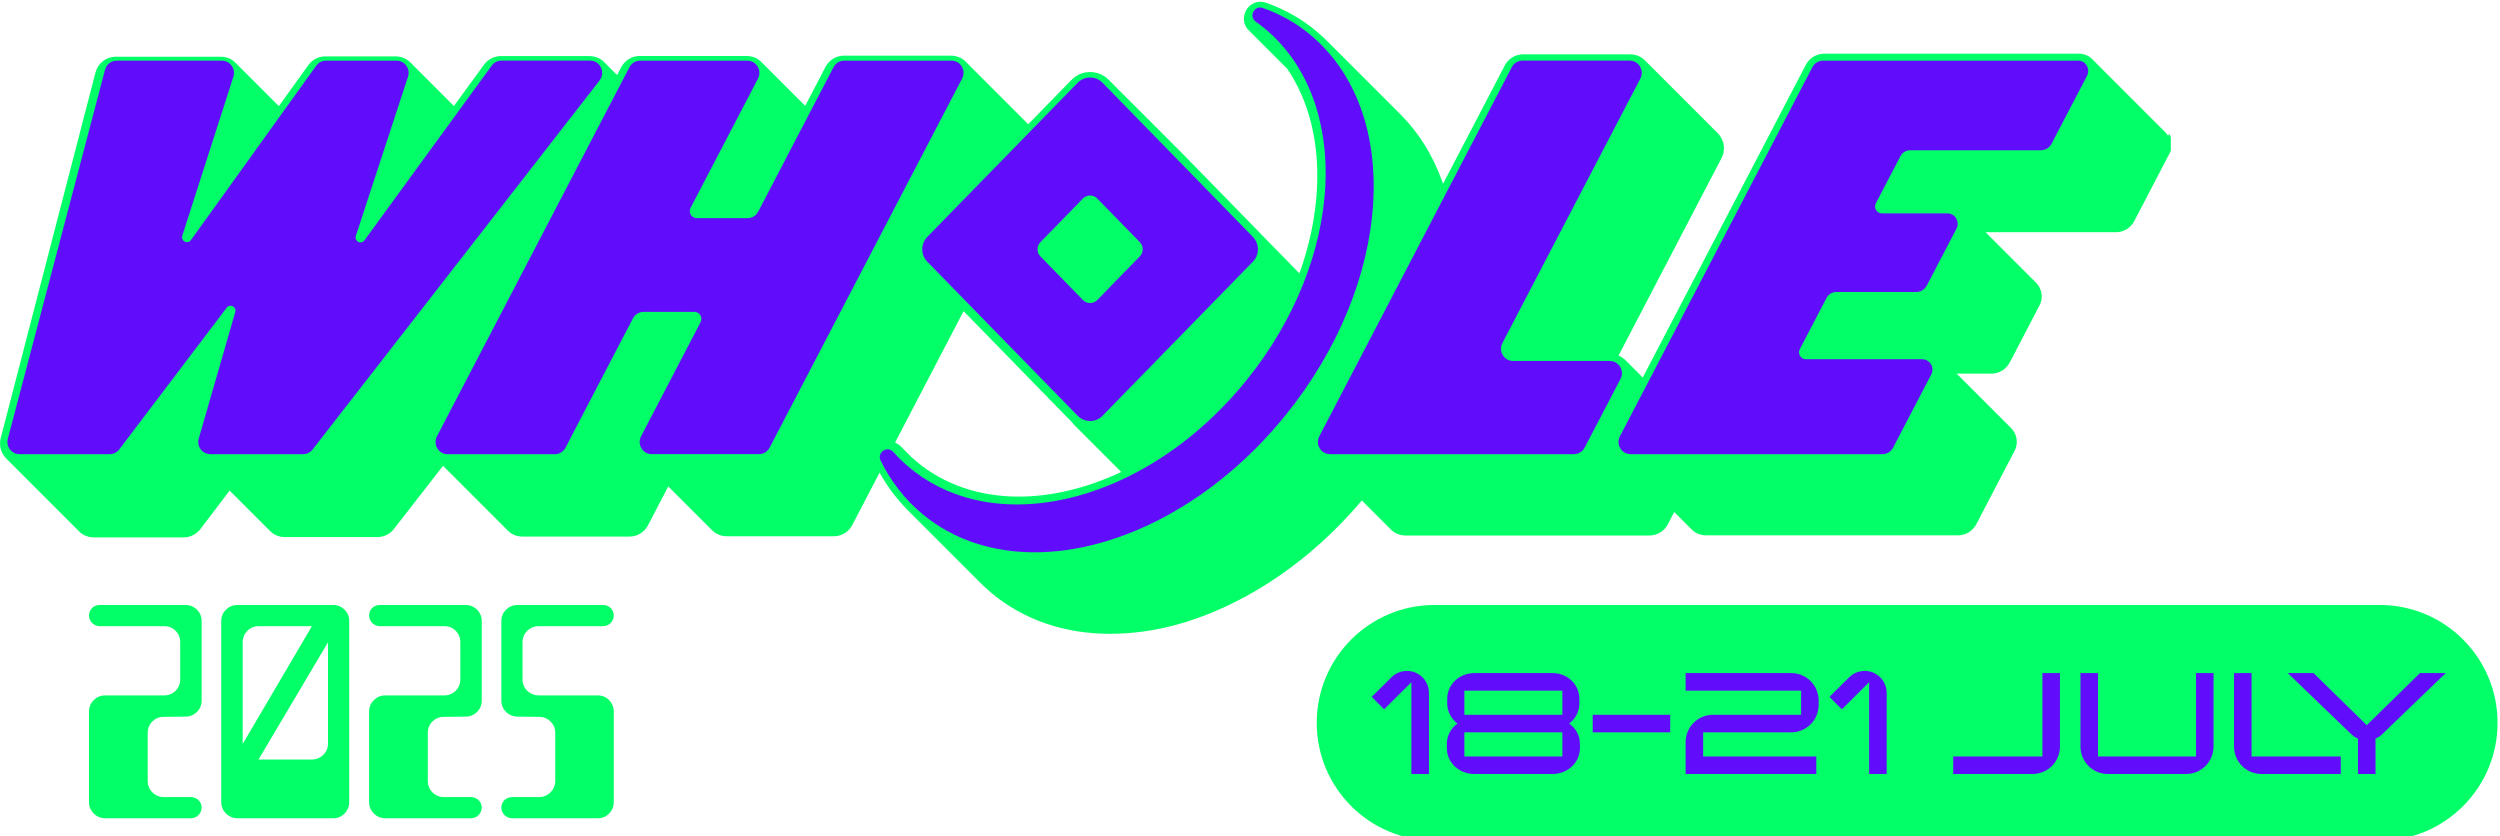
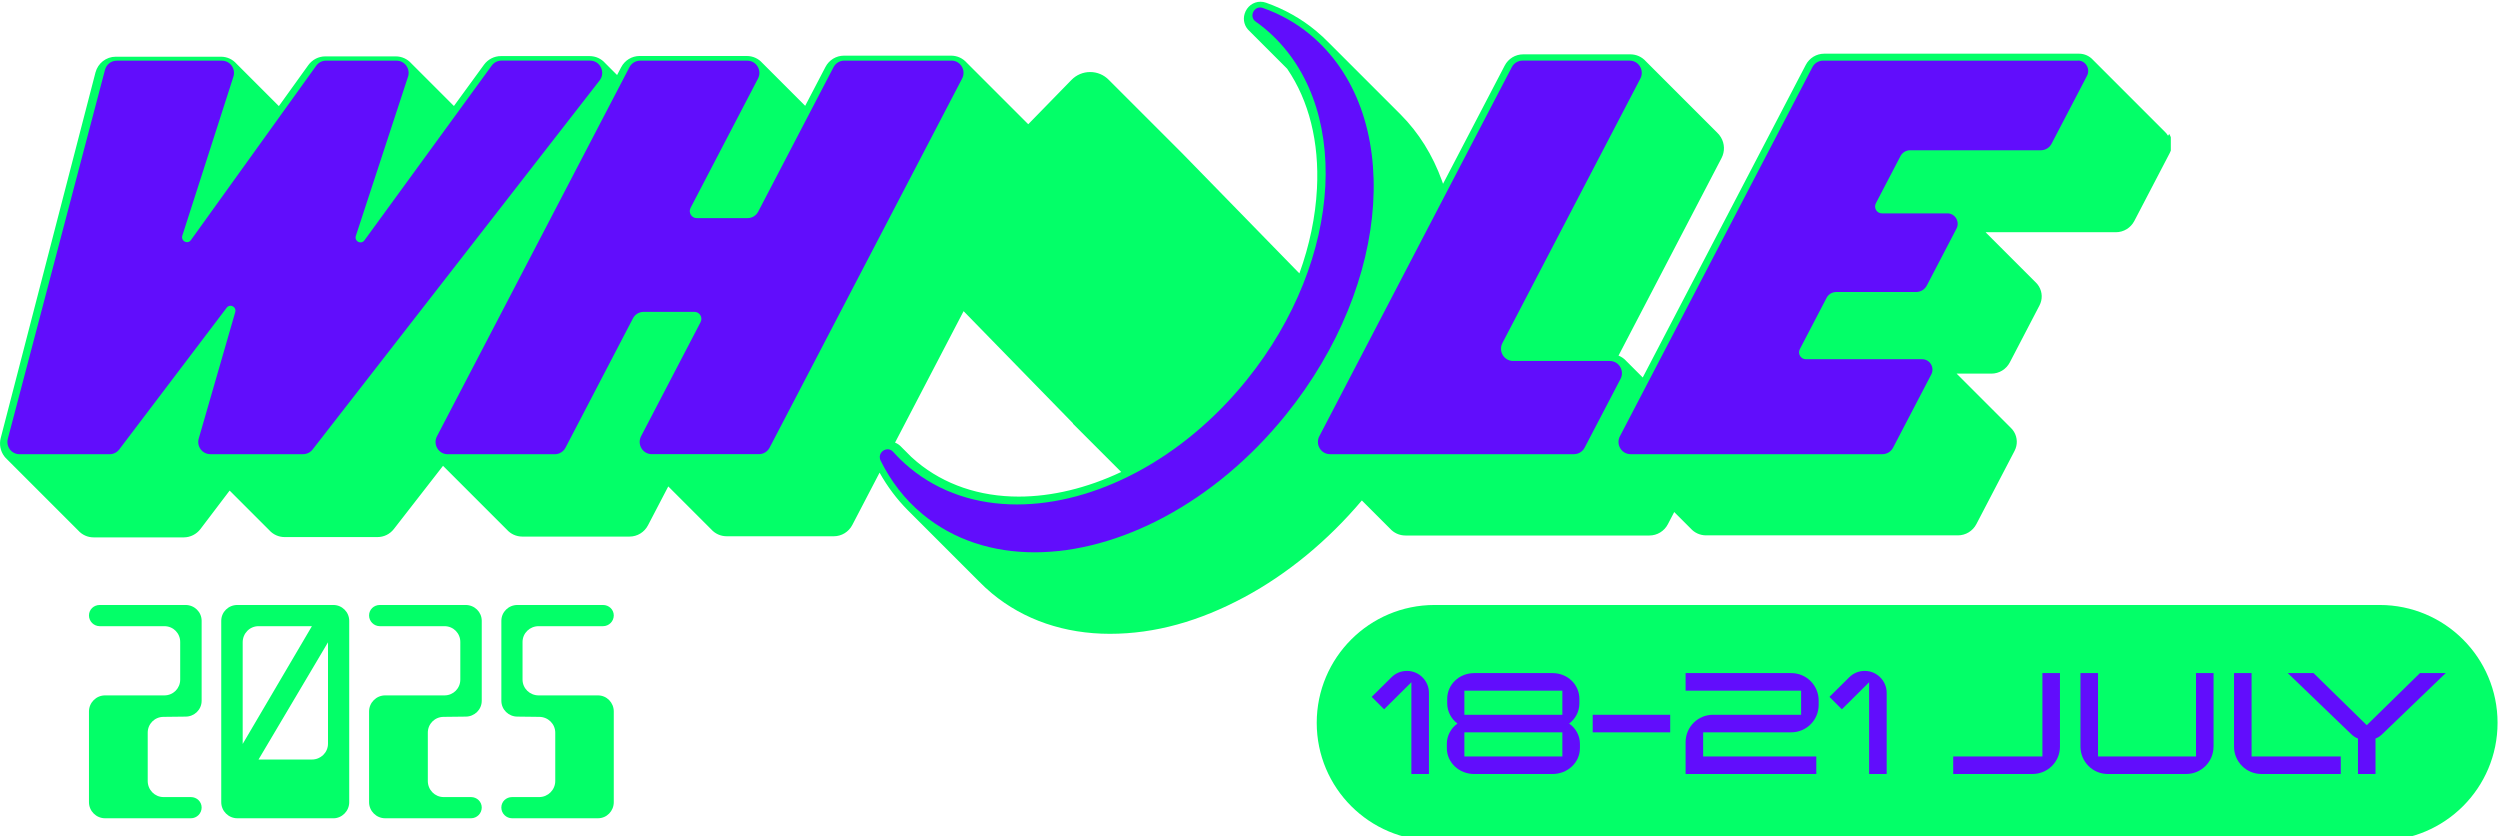
<svg xmlns="http://www.w3.org/2000/svg" width="281" height="94" viewBox="0 0 281 94" fill="none">
  <g clip-path="url(#clip0_365_13574)">
    <path d="M280.725 81.247V81.244C280.725 73.929 274.795 68 267.481 68L161.243 68C153.929 68 148 73.929 148 81.244V81.247C148 88.561 153.929 94.49 161.243 94.49H267.481C274.795 94.49 280.725 88.561 280.725 81.247Z" fill="#03FF68" />
    <path d="M160.612 86.998H158.639V76.683L155.576 79.723L154.18 78.327L156.4 76.129C156.852 75.676 157.467 75.41 158.145 75.41C159.5 75.41 160.612 76.519 160.612 77.877V87.001V86.998Z" fill="#610DFC" />
    <path d="M177.582 84.102C177.582 85.705 176.204 87 174.501 87H165.706C164.003 87 162.625 85.705 162.625 84.102V83.608C162.625 82.683 163.097 81.841 163.816 81.328C163.116 80.793 162.666 79.973 162.666 79.048V78.554C162.666 76.951 164.003 75.656 165.706 75.656H174.501C176.204 75.656 177.522 76.951 177.522 78.554V79.048C177.522 79.973 177.091 80.793 176.372 81.328C177.113 81.841 177.585 82.683 177.585 83.608V84.102H177.582ZM175.609 80.34V77.629H164.595V80.34H175.609ZM175.609 85.027V82.316H164.595V85.027H175.609Z" fill="#610DFC" />
    <path d="M187.731 82.315H179.02V80.342H187.731V82.315Z" fill="#610DFC" />
    <path d="M204.418 79.232C204.418 80.935 203.04 82.313 201.337 82.313H191.434V85.024H204.152V86.997H189.461V83.421C189.461 81.718 190.839 80.34 192.542 80.34H202.445V77.629H189.461V75.656H201.337C203.04 75.656 204.418 77.034 204.418 78.738V79.232Z" fill="#610DFC" />
    <path d="M212.063 86.998H210.09V76.683L207.027 79.723L205.631 78.327L207.851 76.129C208.304 75.676 208.918 75.41 209.596 75.41C210.951 75.41 212.063 76.519 212.063 77.877V87.001V86.998Z" fill="#610DFC" />
    <path d="M231.54 83.915C231.54 85.619 230.163 86.997 228.459 86.997H219.541V85.024H229.567V75.656H231.54V83.915Z" fill="#610DFC" />
    <path d="M248.801 83.915C248.801 85.619 247.423 86.997 245.719 86.997H236.925C235.221 86.997 233.844 85.619 233.844 83.915V75.656H235.817V85.024H246.831V75.656H248.804V83.915H248.801Z" fill="#610DFC" />
    <path d="M263.103 86.997H254.185C252.481 86.997 251.104 85.619 251.104 83.915V75.656H253.076V85.024H263.103V86.997Z" fill="#610DFC" />
    <path d="M274.897 75.656L267.787 82.497C267.562 82.721 267.293 82.908 267.008 83.01V86.997H265.035V83.01C264.747 82.908 264.481 82.721 264.256 82.497L257.146 75.656H260.044L266.023 81.512L272.002 75.656H274.9H274.897Z" fill="#610DFC" />
  </g>
  <g clip-path="url(#clip1_365_13574)">
    <path d="M243.69 15.259C243.575 15.066 243.434 14.899 243.275 14.755C243.223 14.696 243.167 14.64 243.108 14.588C243.056 14.529 243 14.473 242.941 14.421C242.889 14.362 242.834 14.307 242.774 14.255C242.723 14.195 242.667 14.14 242.608 14.088C242.556 14.029 242.5 13.973 242.441 13.921C242.389 13.862 242.334 13.806 242.274 13.755C242.222 13.695 242.167 13.64 242.108 13.588C242.056 13.529 242 13.473 241.941 13.421C241.889 13.362 241.833 13.306 241.774 13.254C241.722 13.195 241.667 13.14 241.607 13.088C241.556 13.028 241.5 12.973 241.441 12.921C241.389 12.862 241.333 12.806 241.274 12.754C241.222 12.695 241.167 12.639 241.107 12.588C241.055 12.528 241 12.473 240.941 12.421C240.889 12.362 240.833 12.306 240.774 12.254C240.722 12.195 240.666 12.139 240.607 12.088C240.555 12.028 240.5 11.973 240.44 11.921C240.389 11.861 240.333 11.806 240.274 11.754C240.222 11.695 240.166 11.639 240.107 11.587C240.055 11.528 240 11.473 239.94 11.421C239.888 11.361 239.833 11.306 239.774 11.254C239.722 11.195 239.666 11.139 239.607 11.087C239.555 11.028 239.499 10.972 239.44 10.921C239.388 10.861 239.333 10.806 239.273 10.754C239.222 10.694 239.166 10.639 239.107 10.587C239.055 10.528 238.999 10.472 238.94 10.42C238.888 10.361 238.833 10.306 238.773 10.254C238.721 10.194 238.666 10.139 238.607 10.087C238.555 10.028 238.499 9.972 238.44 9.92C238.388 9.861 238.332 9.805 238.273 9.753C238.221 9.694 238.166 9.639 238.107 9.587C238.055 9.527 237.999 9.472 237.94 9.42C237.888 9.361 237.832 9.305 237.773 9.253C237.721 9.194 237.666 9.139 237.606 9.087C237.555 9.027 237.499 8.972 237.44 8.92C237.388 8.861 237.332 8.805 237.273 8.753C237.221 8.694 237.166 8.638 237.106 8.586C237.054 8.527 236.999 8.472 236.94 8.42C236.888 8.361 236.832 8.305 236.773 8.253C236.721 8.194 236.665 8.138 236.606 8.086C236.554 8.027 236.499 7.972 236.439 7.92C236.388 7.86 236.332 7.805 236.273 7.753C236.221 7.694 236.165 7.638 236.106 7.586C236.054 7.527 235.999 7.471 235.939 7.42C235.887 7.36 235.832 7.305 235.773 7.253C235.721 7.194 235.665 7.138 235.606 7.086C235.554 7.027 235.498 6.971 235.439 6.919C235.387 6.86 235.332 6.805 235.272 6.753C234.869 6.301 234.302 6.034 233.683 6.034H205.042C204.168 6.034 203.371 6.519 202.964 7.305L184.644 42.429C184.644 42.429 184.644 42.429 184.64 42.425C184.588 42.366 184.533 42.31 184.473 42.259C184.421 42.199 184.366 42.144 184.307 42.092C184.255 42.033 184.199 41.977 184.14 41.925C184.088 41.866 184.032 41.81 183.973 41.758C183.921 41.699 183.866 41.644 183.806 41.592C183.755 41.532 183.699 41.477 183.64 41.425C183.588 41.366 183.532 41.31 183.473 41.258C183.421 41.199 183.366 41.144 183.306 41.092C183.254 41.032 183.199 40.977 183.14 40.925C183.088 40.866 183.032 40.81 182.973 40.758C182.921 40.699 182.865 40.643 182.806 40.592C182.562 40.314 182.258 40.102 181.921 39.969L193.498 17.774C193.887 17.029 193.861 16.151 193.431 15.433C193.309 15.229 193.165 15.051 192.998 14.896C192.946 14.836 192.89 14.781 192.831 14.729C192.779 14.67 192.724 14.614 192.664 14.562C192.613 14.503 192.557 14.447 192.498 14.396C192.446 14.336 192.39 14.281 192.331 14.229C192.279 14.169 192.224 14.114 192.164 14.062C192.112 14.003 192.057 13.947 191.998 13.895C191.946 13.836 191.89 13.78 191.831 13.729C191.779 13.669 191.723 13.614 191.664 13.562C191.612 13.503 191.557 13.447 191.497 13.395C191.446 13.336 191.39 13.28 191.331 13.229C191.279 13.169 191.223 13.114 191.164 13.062C191.112 13.002 191.057 12.947 190.997 12.895C190.945 12.836 190.89 12.78 190.831 12.728C190.779 12.669 190.723 12.614 190.664 12.562C190.612 12.502 190.556 12.447 190.497 12.395C190.445 12.336 190.39 12.28 190.33 12.228C190.279 12.169 190.223 12.113 190.164 12.062C190.112 12.002 190.056 11.947 189.997 11.895C189.945 11.835 189.89 11.78 189.83 11.728C189.779 11.669 189.723 11.613 189.664 11.561C189.612 11.502 189.556 11.447 189.497 11.395C189.445 11.335 189.389 11.28 189.33 11.228C189.278 11.169 189.223 11.113 189.163 11.061C189.112 11.002 189.056 10.946 188.997 10.895C188.945 10.835 188.889 10.78 188.83 10.728C188.778 10.668 188.723 10.613 188.663 10.561C188.611 10.502 188.556 10.446 188.497 10.394C188.445 10.335 188.389 10.28 188.33 10.228C188.278 10.168 188.222 10.113 188.163 10.061C188.111 10.002 188.056 9.946 187.997 9.894C187.945 9.835 187.889 9.779 187.83 9.728C187.778 9.668 187.722 9.613 187.663 9.561C187.611 9.502 187.556 9.446 187.496 9.394C187.445 9.335 187.389 9.279 187.33 9.227C187.278 9.168 187.222 9.113 187.163 9.061C187.111 9.001 187.056 8.946 186.996 8.894C186.944 8.835 186.889 8.779 186.83 8.727C186.778 8.668 186.722 8.612 186.663 8.561C186.611 8.501 186.555 8.446 186.496 8.394C186.444 8.335 186.389 8.279 186.329 8.227C186.278 8.168 186.222 8.112 186.163 8.06C186.111 8.001 186.055 7.946 185.996 7.894C185.944 7.834 185.889 7.779 185.829 7.727C185.777 7.668 185.722 7.612 185.663 7.56C185.611 7.501 185.555 7.445 185.496 7.394C185.444 7.334 185.388 7.279 185.329 7.227C185.277 7.168 185.222 7.112 185.162 7.06C185.111 7.001 185.055 6.945 184.996 6.893C184.555 6.397 183.929 6.108 183.251 6.108H171.203C170.329 6.108 169.532 6.593 169.125 7.379L162.197 20.66C162.16 20.549 162.123 20.438 162.082 20.327C161.026 17.415 159.463 14.91 157.421 12.862C157.366 12.806 157.31 12.751 157.255 12.695C157.199 12.639 157.144 12.584 157.088 12.528C157.032 12.473 156.977 12.417 156.921 12.362C156.866 12.306 156.81 12.251 156.755 12.195C156.699 12.139 156.644 12.084 156.588 12.028C156.532 11.973 156.477 11.917 156.421 11.861C156.366 11.806 156.31 11.75 156.255 11.695C156.199 11.639 156.143 11.584 156.088 11.528C156.032 11.473 155.977 11.417 155.921 11.361C155.866 11.306 155.81 11.25 155.754 11.195C155.699 11.139 155.643 11.084 155.588 11.028C155.532 10.972 155.477 10.917 155.421 10.861C155.365 10.806 155.31 10.75 155.254 10.694C155.199 10.639 155.143 10.583 155.088 10.528C155.032 10.472 154.976 10.417 154.921 10.361C154.865 10.306 154.81 10.25 154.754 10.194C154.699 10.139 154.643 10.083 154.587 10.028C154.532 9.972 154.476 9.916 154.421 9.861C154.365 9.805 154.31 9.75 154.254 9.694C154.198 9.639 154.143 9.583 154.087 9.527C154.032 9.472 153.976 9.416 153.921 9.361C153.865 9.305 153.809 9.25 153.754 9.194C153.698 9.139 153.643 9.083 153.587 9.027C153.532 8.972 153.476 8.916 153.42 8.861C153.365 8.805 153.309 8.749 153.254 8.694C153.198 8.638 153.143 8.583 153.087 8.527C153.031 8.472 152.976 8.416 152.92 8.361C152.865 8.305 152.809 8.249 152.754 8.194C152.698 8.138 152.642 8.083 152.587 8.027C152.531 7.972 152.476 7.916 152.42 7.86C152.365 7.805 152.309 7.749 152.253 7.694C152.198 7.638 152.142 7.583 152.087 7.527C152.031 7.471 151.976 7.416 151.92 7.36C151.864 7.305 151.809 7.249 151.753 7.194C151.698 7.138 151.642 7.082 151.587 7.027C151.531 6.971 151.475 6.916 151.42 6.86C151.364 6.805 151.309 6.749 151.253 6.693C151.198 6.638 151.142 6.582 151.086 6.527C151.031 6.471 150.975 6.416 150.92 6.36C150.864 6.304 150.809 6.249 150.753 6.193C150.697 6.138 150.642 6.082 150.586 6.027C150.531 5.971 150.475 5.915 150.42 5.86C150.364 5.804 150.308 5.749 150.253 5.693C150.197 5.638 150.142 5.582 150.086 5.526C150.031 5.471 149.975 5.415 149.919 5.36C149.864 5.304 149.808 5.249 149.753 5.193C149.697 5.137 149.642 5.082 149.586 5.026C149.53 4.971 149.475 4.915 149.419 4.86C148.941 4.367 148.434 3.896 147.9 3.455C146.263 2.1 144.381 1.04 142.306 0.306C142.099 0.232 141.884 0.195 141.673 0.195C140.861 0.195 140.146 0.736 139.898 1.544C139.68 2.255 139.887 2.992 140.428 3.478C140.48 3.537 140.535 3.593 140.595 3.644C140.647 3.704 140.702 3.759 140.761 3.811C140.813 3.87 140.869 3.926 140.928 3.978C140.98 4.037 141.036 4.093 141.095 4.145C141.147 4.204 141.202 4.259 141.262 4.311C141.313 4.371 141.369 4.426 141.428 4.478C141.48 4.537 141.536 4.593 141.595 4.645C141.647 4.704 141.702 4.76 141.762 4.811C141.814 4.871 141.869 4.926 141.928 4.978C141.98 5.037 142.036 5.093 142.095 5.145C142.147 5.204 142.203 5.26 142.262 5.312C142.314 5.371 142.369 5.426 142.429 5.478C142.48 5.538 142.536 5.593 142.595 5.645C142.647 5.704 142.703 5.76 142.762 5.812C142.814 5.871 142.869 5.927 142.929 5.978C142.98 6.038 143.036 6.093 143.095 6.145C143.147 6.204 143.203 6.26 143.262 6.312C143.314 6.371 143.369 6.427 143.429 6.479C143.481 6.538 143.536 6.593 143.595 6.645C143.647 6.705 143.703 6.76 143.762 6.812C143.814 6.871 143.87 6.927 143.929 6.979C143.981 7.038 144.036 7.093 144.096 7.145C144.147 7.205 144.203 7.26 144.262 7.312C144.314 7.371 144.37 7.427 144.429 7.479C144.481 7.538 144.536 7.594 144.596 7.646C144.625 7.679 144.655 7.708 144.685 7.738C147.126 11.321 148.297 15.955 148.026 21.205C147.863 24.365 147.189 27.577 146.052 30.73L132.807 17.155C132.807 17.155 132.793 17.144 132.785 17.137L132.641 16.989C132.641 16.989 132.626 16.978 132.618 16.97L132.474 16.822C132.474 16.822 132.459 16.811 132.452 16.804L132.307 16.655C132.307 16.655 132.292 16.644 132.285 16.637L132.141 16.489C132.141 16.489 132.126 16.477 132.118 16.47L131.974 16.322C131.974 16.322 131.959 16.311 131.952 16.303L131.807 16.155C131.807 16.155 131.792 16.144 131.785 16.137L131.64 15.989C131.64 15.989 131.626 15.977 131.618 15.97L131.474 15.822C131.474 15.822 131.459 15.811 131.451 15.803L131.307 15.655C131.307 15.655 131.292 15.644 131.285 15.637L131.14 15.488C131.14 15.488 131.125 15.477 131.118 15.47L130.974 15.322C130.974 15.322 130.959 15.311 130.951 15.303L130.807 15.155C130.807 15.155 130.792 15.144 130.785 15.136L130.64 14.988C130.64 14.988 130.625 14.977 130.618 14.97L130.473 14.822C130.473 14.822 130.459 14.81 130.451 14.803L130.307 14.655C130.307 14.655 130.292 14.644 130.284 14.636L130.14 14.488C130.14 14.488 130.125 14.477 130.118 14.47L129.973 14.321C129.973 14.321 129.958 14.31 129.951 14.303L129.807 14.155C129.807 14.155 129.792 14.144 129.784 14.136L129.64 13.988C129.64 13.988 129.625 13.977 129.618 13.969L129.473 13.821C129.473 13.821 129.458 13.81 129.451 13.803L129.306 13.655C129.306 13.655 129.292 13.643 129.284 13.636L129.14 13.488C129.14 13.488 129.125 13.477 129.117 13.469L128.973 13.321C128.973 13.321 128.958 13.31 128.951 13.303L128.806 13.154C128.806 13.154 128.791 13.143 128.784 13.136L128.64 12.988C128.64 12.988 128.625 12.977 128.617 12.969L128.473 12.821C128.473 12.821 128.458 12.81 128.451 12.803L128.306 12.654C128.306 12.654 128.291 12.643 128.284 12.636L128.139 12.488C128.139 12.488 128.125 12.476 128.117 12.469L127.973 12.321C127.973 12.321 127.958 12.31 127.95 12.302L127.806 12.154C127.806 12.154 127.791 12.143 127.784 12.136L127.639 11.987C127.639 11.987 127.624 11.976 127.617 11.969L127.473 11.821C127.473 11.821 127.458 11.81 127.45 11.802L127.306 11.654C127.306 11.654 127.291 11.643 127.284 11.636L127.139 11.487C127.139 11.487 127.124 11.476 127.117 11.469L126.972 11.321C126.972 11.321 126.958 11.309 126.95 11.302L126.806 11.154C126.806 11.154 126.791 11.143 126.783 11.135L126.639 10.987C126.639 10.987 126.624 10.976 126.617 10.969L126.472 10.82C126.472 10.82 126.457 10.809 126.45 10.802L126.306 10.654C126.306 10.654 126.291 10.643 126.283 10.635L126.139 10.487C126.139 10.487 126.124 10.476 126.117 10.469L125.972 10.32C125.972 10.32 125.957 10.309 125.95 10.302L125.805 10.154C125.805 10.154 125.791 10.143 125.783 10.135L125.639 9.987C125.639 9.987 125.624 9.976 125.617 9.968L125.472 9.82C125.472 9.82 125.457 9.809 125.45 9.802L125.305 9.653C125.305 9.653 125.29 9.642 125.283 9.635L125.139 9.487C125.139 9.487 125.124 9.476 125.116 9.468L124.972 9.32C124.972 9.32 124.957 9.309 124.95 9.302L124.805 9.153C124.805 9.153 124.79 9.142 124.783 9.135L124.638 8.987C124.079 8.412 123.331 8.097 122.534 8.097C121.738 8.097 120.989 8.412 120.43 8.987L115.577 13.962C115.547 13.932 115.517 13.903 115.488 13.877C115.436 13.818 115.38 13.762 115.321 13.71C115.269 13.651 115.214 13.595 115.154 13.543C115.103 13.484 115.047 13.429 114.988 13.377C114.936 13.317 114.88 13.262 114.821 13.21C114.769 13.151 114.714 13.095 114.654 13.043C114.602 12.984 114.547 12.928 114.488 12.877C114.436 12.817 114.38 12.762 114.321 12.71C114.269 12.651 114.213 12.595 114.154 12.543C114.102 12.484 114.047 12.428 113.987 12.376C113.936 12.317 113.88 12.262 113.821 12.21C113.769 12.15 113.713 12.095 113.654 12.043C113.602 11.984 113.547 11.928 113.487 11.876C113.435 11.817 113.38 11.761 113.321 11.71C113.269 11.65 113.213 11.595 113.154 11.543C113.102 11.484 113.046 11.428 112.987 11.376C112.935 11.317 112.88 11.261 112.82 11.209C112.769 11.15 112.713 11.095 112.654 11.043C112.602 10.983 112.546 10.928 112.487 10.876C112.435 10.817 112.38 10.761 112.32 10.709C112.268 10.65 112.213 10.594 112.154 10.543C112.102 10.483 112.046 10.428 111.987 10.376C111.935 10.317 111.879 10.261 111.82 10.209C111.768 10.15 111.713 10.094 111.653 10.042C111.602 9.983 111.546 9.928 111.487 9.876C111.435 9.816 111.379 9.761 111.32 9.709C111.268 9.65 111.213 9.594 111.153 9.542C111.101 9.483 111.046 9.427 110.987 9.376C110.935 9.316 110.879 9.261 110.82 9.209C110.768 9.15 110.712 9.094 110.653 9.042C110.601 8.983 110.546 8.927 110.486 8.875C110.435 8.816 110.379 8.761 110.32 8.709C110.268 8.649 110.212 8.594 110.153 8.542C110.101 8.483 110.046 8.427 109.986 8.375C109.934 8.316 109.879 8.26 109.82 8.209C109.768 8.149 109.712 8.094 109.653 8.042C109.601 7.983 109.545 7.927 109.486 7.875C109.434 7.816 109.379 7.76 109.319 7.708C109.268 7.649 109.212 7.594 109.153 7.542C109.101 7.482 109.045 7.427 108.986 7.375C108.934 7.316 108.879 7.26 108.819 7.208C108.767 7.149 108.712 7.093 108.653 7.042C108.212 6.545 107.586 6.256 106.908 6.256H94.86C93.986 6.256 93.189 6.742 92.782 7.527L90.503 11.895C90.455 11.843 90.407 11.795 90.355 11.747C90.303 11.687 90.248 11.632 90.188 11.58C90.136 11.521 90.081 11.465 90.022 11.413C89.97 11.354 89.914 11.298 89.855 11.246C89.803 11.187 89.747 11.132 89.688 11.08C89.636 11.021 89.581 10.965 89.522 10.913C89.47 10.854 89.414 10.798 89.355 10.746C89.303 10.687 89.247 10.632 89.188 10.58C89.136 10.52 89.081 10.465 89.021 10.413C88.969 10.354 88.914 10.298 88.855 10.246C88.803 10.187 88.747 10.131 88.688 10.079C88.636 10.02 88.581 9.965 88.521 9.913C88.469 9.854 88.414 9.798 88.355 9.746C88.303 9.687 88.247 9.631 88.188 9.579C88.136 9.52 88.08 9.465 88.021 9.413C87.969 9.353 87.914 9.298 87.854 9.246C87.802 9.187 87.747 9.131 87.688 9.079C87.636 9.02 87.58 8.964 87.521 8.913C87.469 8.853 87.413 8.798 87.354 8.746C87.302 8.687 87.247 8.631 87.188 8.579C87.136 8.52 87.08 8.464 87.021 8.412C86.969 8.353 86.913 8.298 86.854 8.246C86.802 8.186 86.747 8.131 86.687 8.079C86.635 8.02 86.58 7.964 86.521 7.912C86.469 7.853 86.413 7.797 86.354 7.746C86.302 7.686 86.246 7.631 86.187 7.579C86.135 7.52 86.08 7.464 86.02 7.412C85.969 7.353 85.913 7.297 85.854 7.245C85.802 7.186 85.746 7.131 85.687 7.079C85.246 6.582 84.62 6.293 83.942 6.293H71.894C71.02 6.293 70.224 6.779 69.816 7.564L69.36 8.435C69.36 8.435 69.353 8.427 69.349 8.423C69.297 8.364 69.242 8.309 69.183 8.257C69.131 8.197 69.075 8.142 69.016 8.09C68.964 8.031 68.908 7.975 68.849 7.923C68.797 7.864 68.742 7.809 68.682 7.757C68.631 7.697 68.575 7.642 68.516 7.59C68.464 7.531 68.408 7.475 68.349 7.423C68.297 7.364 68.242 7.308 68.182 7.256C68.13 7.197 68.075 7.142 68.016 7.09C67.578 6.593 66.949 6.304 66.267 6.304H56.298C55.553 6.304 54.845 6.667 54.404 7.271L51.022 11.913C50.985 11.876 50.948 11.839 50.907 11.802C50.855 11.743 50.8 11.687 50.74 11.636C50.689 11.576 50.633 11.521 50.574 11.469C50.522 11.409 50.466 11.354 50.407 11.302C50.355 11.243 50.3 11.187 50.24 11.135C50.188 11.076 50.133 11.021 50.074 10.969C50.022 10.909 49.966 10.854 49.907 10.802C49.855 10.743 49.8 10.687 49.74 10.635C49.688 10.576 49.633 10.52 49.574 10.469C49.522 10.409 49.466 10.354 49.407 10.302C49.355 10.242 49.299 10.187 49.24 10.135C49.188 10.076 49.133 10.02 49.073 9.968C49.022 9.909 48.966 9.854 48.907 9.802C48.855 9.742 48.799 9.687 48.74 9.635C48.688 9.576 48.633 9.52 48.573 9.468C48.521 9.409 48.466 9.353 48.407 9.302C48.355 9.242 48.299 9.187 48.24 9.135C48.188 9.076 48.132 9.02 48.073 8.968C48.021 8.909 47.966 8.853 47.906 8.801C47.855 8.742 47.799 8.687 47.74 8.635C47.688 8.575 47.632 8.52 47.573 8.468C47.521 8.409 47.465 8.353 47.406 8.301C47.354 8.242 47.299 8.186 47.239 8.135C47.188 8.075 47.132 8.02 47.073 7.968C47.021 7.909 46.965 7.853 46.906 7.801C46.854 7.742 46.799 7.686 46.739 7.634C46.688 7.575 46.632 7.52 46.573 7.468C46.521 7.408 46.465 7.353 46.406 7.301C46.354 7.242 46.298 7.186 46.239 7.134C45.795 6.63 45.157 6.338 44.487 6.338H36.555C35.807 6.338 35.096 6.705 34.655 7.319L31.346 11.924C31.317 11.891 31.283 11.861 31.25 11.832C31.198 11.773 31.142 11.717 31.083 11.665C31.031 11.606 30.976 11.55 30.917 11.498C30.865 11.439 30.809 11.384 30.75 11.332C30.698 11.272 30.642 11.217 30.583 11.165C30.531 11.106 30.476 11.05 30.416 10.998C30.365 10.939 30.309 10.883 30.25 10.832C30.198 10.772 30.142 10.717 30.083 10.665C30.031 10.606 29.976 10.55 29.916 10.498C29.864 10.439 29.809 10.383 29.75 10.331C29.698 10.272 29.642 10.217 29.583 10.165C29.531 10.105 29.475 10.05 29.416 9.998C29.364 9.939 29.309 9.883 29.249 9.831C29.198 9.772 29.142 9.716 29.083 9.665C29.031 9.605 28.975 9.55 28.916 9.498C28.864 9.439 28.809 9.383 28.749 9.331C28.697 9.272 28.642 9.216 28.583 9.164C28.531 9.105 28.475 9.05 28.416 8.998C28.364 8.938 28.308 8.883 28.249 8.831C28.197 8.772 28.142 8.716 28.082 8.664C28.031 8.605 27.975 8.549 27.916 8.498C27.864 8.438 27.808 8.383 27.749 8.331C27.697 8.272 27.642 8.216 27.582 8.164C27.53 8.105 27.475 8.049 27.416 7.997C27.364 7.938 27.308 7.883 27.249 7.831C27.197 7.771 27.141 7.716 27.082 7.664C27.03 7.605 26.975 7.549 26.916 7.497C26.864 7.438 26.808 7.382 26.749 7.331C26.697 7.271 26.641 7.216 26.582 7.164C26.137 6.66 25.515 6.375 24.833 6.375H13.004C11.941 6.375 11.007 7.101 10.733 8.142L0.082 49.231C-0.107 49.953 0.041 50.705 0.49 51.298C0.579 51.413 0.675 51.517 0.779 51.613C0.831 51.672 0.886 51.728 0.945 51.78C0.997 51.839 1.053 51.895 1.112 51.947C1.164 52.006 1.22 52.061 1.279 52.113C1.331 52.172 1.386 52.228 1.446 52.28C1.497 52.339 1.553 52.395 1.612 52.447C1.664 52.506 1.72 52.562 1.779 52.613C1.831 52.673 1.886 52.728 1.946 52.78C1.998 52.839 2.053 52.895 2.112 52.947C2.164 53.006 2.22 53.062 2.279 53.114C2.331 53.173 2.387 53.228 2.446 53.28C2.498 53.34 2.553 53.395 2.613 53.447C2.664 53.506 2.72 53.562 2.779 53.614C2.831 53.673 2.887 53.728 2.946 53.78C2.998 53.84 3.053 53.895 3.113 53.947C3.165 54.006 3.22 54.062 3.279 54.114C3.331 54.173 3.387 54.229 3.446 54.281C3.498 54.34 3.554 54.395 3.613 54.447C3.665 54.507 3.72 54.562 3.78 54.614C3.831 54.673 3.887 54.729 3.946 54.781C3.998 54.84 4.054 54.895 4.113 54.947C4.165 55.007 4.22 55.062 4.28 55.114C4.332 55.173 4.387 55.229 4.446 55.281C4.498 55.34 4.554 55.396 4.613 55.447C4.665 55.507 4.721 55.562 4.78 55.614C4.832 55.673 4.887 55.729 4.947 55.781C4.998 55.84 5.054 55.896 5.113 55.948C5.165 56.007 5.221 56.062 5.28 56.114C5.332 56.174 5.387 56.229 5.447 56.281C5.498 56.34 5.554 56.396 5.613 56.448C5.665 56.507 5.721 56.563 5.78 56.614C5.832 56.674 5.887 56.729 5.947 56.781C5.999 56.84 6.054 56.896 6.113 56.948C6.165 57.007 6.221 57.063 6.28 57.115C6.332 57.174 6.388 57.229 6.447 57.281C6.499 57.341 6.554 57.396 6.614 57.448C6.665 57.507 6.721 57.563 6.78 57.615C6.832 57.674 6.888 57.73 6.947 57.781C6.999 57.841 7.054 57.896 7.114 57.948C7.166 58.007 7.221 58.063 7.28 58.115C7.332 58.174 7.388 58.23 7.447 58.282C7.499 58.341 7.555 58.396 7.614 58.448C7.666 58.508 7.721 58.563 7.781 58.615C7.832 58.674 7.888 58.73 7.947 58.782C7.999 58.841 8.055 58.897 8.114 58.948C8.166 59.008 8.221 59.063 8.281 59.115C8.333 59.174 8.388 59.23 8.447 59.282C8.499 59.341 8.555 59.397 8.614 59.449C8.666 59.508 8.722 59.563 8.781 59.615C9.225 60.115 9.848 60.401 10.522 60.401H20.658C21.384 60.401 22.081 60.052 22.525 59.471L25.808 55.144C25.845 55.181 25.882 55.214 25.919 55.247C25.971 55.307 26.026 55.362 26.086 55.414C26.137 55.473 26.193 55.529 26.252 55.581C26.304 55.64 26.36 55.696 26.419 55.748C26.471 55.807 26.526 55.862 26.586 55.914C26.638 55.974 26.693 56.029 26.753 56.081C26.804 56.14 26.86 56.196 26.919 56.248C26.971 56.307 27.027 56.362 27.086 56.414C27.138 56.474 27.193 56.529 27.253 56.581C27.305 56.64 27.36 56.696 27.419 56.748C27.471 56.807 27.527 56.863 27.586 56.914C27.638 56.974 27.694 57.029 27.753 57.081C27.805 57.141 27.86 57.196 27.919 57.248C27.971 57.307 28.027 57.363 28.086 57.415C28.138 57.474 28.194 57.529 28.253 57.581C28.305 57.641 28.36 57.696 28.42 57.748C28.471 57.807 28.527 57.863 28.586 57.915C28.638 57.974 28.694 58.03 28.753 58.081C28.805 58.141 28.86 58.196 28.92 58.248C28.972 58.307 29.027 58.363 29.086 58.415C29.138 58.474 29.194 58.53 29.253 58.582C29.305 58.641 29.361 58.697 29.42 58.748C29.472 58.808 29.527 58.863 29.587 58.915C29.638 58.974 29.694 59.03 29.753 59.082C29.805 59.141 29.861 59.197 29.92 59.248C29.972 59.308 30.027 59.363 30.087 59.415C30.139 59.474 30.194 59.53 30.253 59.582C30.698 60.082 31.32 60.367 31.998 60.367H42.423C43.15 60.367 43.824 60.038 44.272 59.46L49.796 52.358C49.848 52.417 49.903 52.473 49.962 52.524C50.014 52.584 50.07 52.639 50.129 52.691C50.181 52.75 50.237 52.806 50.296 52.858C50.348 52.917 50.403 52.973 50.463 53.025C50.514 53.084 50.57 53.139 50.629 53.191C50.681 53.251 50.737 53.306 50.796 53.358C50.848 53.417 50.904 53.473 50.963 53.525C51.015 53.584 51.07 53.639 51.13 53.691C51.181 53.751 51.237 53.806 51.296 53.858C51.348 53.917 51.404 53.973 51.463 54.025C51.515 54.084 51.57 54.14 51.63 54.191C51.681 54.251 51.737 54.306 51.796 54.358C51.848 54.417 51.904 54.473 51.963 54.525C52.015 54.584 52.071 54.64 52.13 54.692C52.182 54.751 52.237 54.806 52.297 54.858C52.348 54.918 52.404 54.973 52.463 55.025C52.515 55.084 52.571 55.14 52.63 55.192C52.682 55.251 52.737 55.307 52.797 55.358C52.849 55.418 52.904 55.473 52.963 55.525C53.015 55.584 53.071 55.64 53.13 55.692C53.182 55.751 53.237 55.807 53.297 55.859C53.349 55.918 53.404 55.974 53.464 56.025C53.515 56.085 53.571 56.14 53.63 56.192C53.682 56.251 53.738 56.307 53.797 56.359C53.849 56.418 53.904 56.474 53.964 56.526C54.016 56.585 54.071 56.64 54.13 56.692C54.182 56.752 54.238 56.807 54.297 56.859C54.349 56.918 54.404 56.974 54.464 57.026C54.516 57.085 54.571 57.141 54.63 57.192C54.682 57.252 54.738 57.307 54.797 57.359C54.849 57.418 54.905 57.474 54.964 57.526C55.016 57.585 55.071 57.641 55.131 57.693C55.182 57.752 55.238 57.807 55.297 57.859C55.349 57.919 55.405 57.974 55.464 58.026C55.516 58.085 55.571 58.141 55.631 58.193C55.683 58.252 55.738 58.307 55.797 58.359C55.849 58.419 55.905 58.474 55.964 58.526C56.016 58.585 56.072 58.641 56.131 58.693C56.183 58.752 56.238 58.808 56.298 58.859C56.349 58.919 56.405 58.974 56.464 59.026C56.516 59.086 56.572 59.141 56.631 59.193C56.683 59.252 56.738 59.308 56.798 59.36C56.85 59.419 56.905 59.474 56.964 59.526C57.405 60.023 58.031 60.312 58.709 60.312H70.757C71.631 60.312 72.428 59.826 72.835 59.041L75.114 54.673C75.162 54.725 75.21 54.773 75.262 54.821C75.314 54.881 75.369 54.936 75.429 54.988C75.481 55.047 75.536 55.103 75.595 55.155C75.647 55.214 75.703 55.27 75.762 55.322C75.814 55.381 75.87 55.436 75.929 55.488C75.981 55.547 76.036 55.603 76.096 55.655C76.147 55.714 76.203 55.77 76.262 55.822C76.314 55.881 76.37 55.937 76.429 55.988C76.481 56.048 76.536 56.103 76.596 56.155C76.648 56.214 76.703 56.27 76.762 56.322C76.814 56.381 76.87 56.437 76.929 56.489C76.981 56.548 77.037 56.603 77.096 56.655C77.148 56.715 77.203 56.77 77.263 56.822C77.314 56.881 77.37 56.937 77.429 56.989C77.481 57.048 77.537 57.103 77.596 57.155C77.648 57.215 77.703 57.27 77.763 57.322C77.815 57.381 77.87 57.437 77.929 57.489C77.981 57.548 78.037 57.604 78.096 57.656C78.148 57.715 78.204 57.77 78.263 57.822C78.315 57.881 78.37 57.937 78.43 57.989C78.481 58.048 78.537 58.104 78.596 58.156C78.648 58.215 78.704 58.27 78.763 58.322C78.815 58.382 78.87 58.437 78.93 58.489C78.981 58.548 79.037 58.604 79.096 58.656C79.148 58.715 79.204 58.771 79.263 58.822C79.315 58.882 79.371 58.937 79.43 58.989C79.482 59.048 79.537 59.104 79.597 59.156C79.648 59.215 79.704 59.271 79.763 59.323C79.815 59.382 79.871 59.437 79.93 59.489C80.371 59.986 80.997 60.275 81.675 60.275H93.723C94.597 60.275 95.393 59.789 95.801 59.004L98.865 53.125C99.739 54.688 100.791 56.092 102.01 57.322C102.066 57.378 102.121 57.433 102.177 57.489C102.232 57.544 102.288 57.6 102.343 57.656C102.399 57.711 102.455 57.767 102.51 57.822C102.566 57.878 102.621 57.933 102.677 57.989C102.732 58.044 102.788 58.1 102.844 58.156C102.899 58.211 102.955 58.267 103.01 58.322C103.066 58.378 103.121 58.433 103.177 58.489C103.233 58.545 103.288 58.6 103.344 58.656C103.399 58.711 103.455 58.767 103.51 58.822C103.566 58.878 103.622 58.934 103.677 58.989C103.733 59.045 103.788 59.1 103.844 59.156C103.899 59.211 103.955 59.267 104.011 59.323C104.066 59.378 104.122 59.434 104.177 59.489C104.233 59.545 104.288 59.6 104.344 59.656C104.4 59.712 104.455 59.767 104.511 59.823C104.566 59.878 104.622 59.934 104.677 59.989C104.733 60.045 104.789 60.101 104.844 60.156C104.9 60.212 104.955 60.267 105.011 60.323C105.066 60.378 105.122 60.434 105.178 60.49C105.233 60.545 105.289 60.601 105.344 60.656C105.4 60.712 105.455 60.767 105.511 60.823C105.567 60.879 105.622 60.934 105.678 60.99C105.733 61.045 105.789 61.101 105.844 61.156C105.9 61.212 105.956 61.268 106.011 61.323C106.067 61.379 106.122 61.434 106.178 61.49C106.233 61.545 106.289 61.601 106.345 61.657C106.4 61.712 106.456 61.768 106.511 61.823C106.567 61.879 106.622 61.934 106.678 61.99C106.734 62.045 106.789 62.101 106.845 62.157C106.9 62.212 106.956 62.268 107.011 62.323C107.067 62.379 107.123 62.434 107.178 62.49C107.234 62.546 107.289 62.601 107.345 62.657C107.4 62.712 107.456 62.768 107.512 62.824C107.567 62.879 107.623 62.935 107.678 62.99C107.734 63.046 107.789 63.101 107.845 63.157C107.901 63.212 107.956 63.268 108.012 63.324C108.067 63.379 108.123 63.435 108.178 63.49C108.234 63.546 108.29 63.602 108.345 63.657C108.401 63.713 108.456 63.768 108.512 63.824C108.567 63.879 108.623 63.935 108.679 63.99C108.734 64.046 108.79 64.102 108.845 64.157C108.901 64.213 108.956 64.268 109.012 64.324C109.068 64.379 109.123 64.435 109.179 64.491C109.234 64.546 109.29 64.602 109.345 64.657C109.401 64.713 109.457 64.769 109.512 64.824C109.568 64.88 109.623 64.935 109.679 64.991C109.734 65.046 109.79 65.102 109.846 65.157C109.901 65.213 109.957 65.269 110.012 65.324C110.486 65.813 110.987 66.28 111.513 66.713C115.084 69.674 119.663 71.241 124.753 71.241C129.844 71.241 134.849 69.814 139.865 67.121C144.711 64.517 149.256 60.771 153.072 56.251C153.12 56.303 153.172 56.355 153.224 56.403C153.276 56.462 153.331 56.518 153.391 56.57C153.443 56.629 153.498 56.685 153.557 56.737C153.609 56.796 153.665 56.852 153.724 56.903C153.776 56.963 153.832 57.018 153.891 57.07C153.943 57.129 153.998 57.185 154.058 57.237C154.109 57.296 154.165 57.352 154.224 57.404C154.276 57.463 154.332 57.518 154.391 57.57C154.443 57.63 154.498 57.685 154.558 57.737C154.61 57.796 154.665 57.852 154.724 57.904C154.776 57.963 154.832 58.019 154.891 58.07C154.943 58.13 154.999 58.185 155.058 58.237C155.11 58.296 155.165 58.352 155.225 58.404C155.276 58.463 155.332 58.519 155.391 58.571C155.443 58.63 155.499 58.685 155.558 58.737C155.61 58.797 155.665 58.852 155.725 58.904C155.777 58.963 155.832 59.019 155.891 59.071C155.943 59.13 155.999 59.185 156.058 59.237C156.11 59.297 156.166 59.352 156.225 59.404C156.666 59.901 157.292 60.19 157.97 60.19H185.392C186.266 60.19 187.063 59.704 187.47 58.919L188.182 57.552C188.182 57.552 188.182 57.552 188.185 57.555C188.237 57.615 188.293 57.67 188.352 57.722C188.404 57.781 188.46 57.837 188.519 57.889C188.571 57.948 188.626 58.004 188.686 58.056C188.737 58.115 188.793 58.17 188.852 58.222C188.904 58.282 188.96 58.337 189.019 58.389C189.071 58.448 189.126 58.504 189.186 58.556C189.238 58.615 189.293 58.67 189.352 58.722C189.404 58.782 189.46 58.837 189.519 58.889C189.571 58.948 189.627 59.004 189.686 59.056C189.738 59.115 189.793 59.171 189.853 59.223C189.904 59.282 189.96 59.337 190.019 59.389C190.46 59.886 191.086 60.175 191.764 60.175H220.068C220.943 60.175 221.739 59.689 222.147 58.904L226.437 50.679C226.792 49.998 226.77 49.198 226.377 48.538C226.263 48.346 226.122 48.179 225.962 48.034C225.911 47.975 225.855 47.919 225.796 47.868C225.744 47.808 225.688 47.753 225.629 47.701C225.577 47.642 225.522 47.586 225.462 47.534C225.41 47.475 225.355 47.419 225.296 47.367C225.244 47.308 225.188 47.253 225.129 47.201C225.077 47.142 225.021 47.086 224.962 47.034C224.91 46.975 224.855 46.919 224.795 46.867C224.744 46.808 224.688 46.752 224.629 46.701C224.577 46.641 224.521 46.586 224.462 46.534C224.41 46.475 224.355 46.419 224.295 46.367C224.243 46.308 224.188 46.252 224.129 46.2C224.077 46.141 224.021 46.086 223.962 46.034C223.91 45.974 223.854 45.919 223.795 45.867C223.743 45.808 223.688 45.752 223.628 45.7C223.577 45.641 223.521 45.586 223.462 45.534C223.41 45.474 223.354 45.419 223.295 45.367C223.243 45.308 223.188 45.252 223.128 45.2C223.076 45.141 223.021 45.085 222.962 45.033C222.91 44.974 222.854 44.919 222.795 44.867C222.743 44.807 222.687 44.752 222.628 44.7C222.576 44.641 222.521 44.585 222.461 44.533C222.41 44.474 222.354 44.419 222.295 44.367C222.243 44.307 222.187 44.252 222.128 44.2C222.076 44.141 222.021 44.085 221.961 44.033C221.91 43.974 221.854 43.918 221.795 43.867C221.743 43.807 221.687 43.752 221.628 43.7C221.576 43.641 221.521 43.585 221.461 43.533C221.409 43.474 221.354 43.418 221.295 43.366C221.243 43.307 221.187 43.252 221.128 43.2C221.076 43.14 221.02 43.085 220.961 43.033C220.909 42.974 220.854 42.918 220.794 42.866C220.742 42.807 220.687 42.751 220.628 42.7C220.576 42.64 220.52 42.585 220.461 42.533C220.409 42.474 220.354 42.418 220.294 42.366C220.242 42.307 220.187 42.251 220.128 42.199C220.076 42.14 220.02 42.084 219.961 42.033C219.95 42.022 219.939 42.007 219.927 41.996H223.829C224.703 41.996 225.499 41.51 225.907 40.725L229.237 34.334C229.593 33.653 229.571 32.852 229.178 32.193C229.063 32 228.923 31.834 228.763 31.689C228.711 31.63 228.656 31.574 228.596 31.522C228.545 31.463 228.489 31.407 228.43 31.356C228.378 31.296 228.322 31.241 228.263 31.189C228.211 31.13 228.156 31.074 228.096 31.022C228.044 30.963 227.989 30.907 227.93 30.855C227.878 30.796 227.822 30.741 227.763 30.689C227.711 30.63 227.656 30.574 227.596 30.522C227.544 30.463 227.489 30.407 227.43 30.355C227.378 30.296 227.322 30.241 227.263 30.189C227.211 30.129 227.155 30.074 227.096 30.022C227.044 29.963 226.989 29.907 226.929 29.855C226.878 29.796 226.822 29.74 226.763 29.689C226.711 29.629 226.655 29.574 226.596 29.522C226.544 29.463 226.489 29.407 226.429 29.355C226.377 29.296 226.322 29.24 226.263 29.188C226.211 29.129 226.155 29.074 226.096 29.022C226.044 28.962 225.988 28.907 225.929 28.855C225.877 28.796 225.822 28.74 225.762 28.688C225.711 28.629 225.655 28.573 225.596 28.522C225.544 28.462 225.488 28.407 225.429 28.355C225.377 28.296 225.322 28.24 225.262 28.188C225.21 28.129 225.155 28.073 225.096 28.021C225.044 27.962 224.988 27.907 224.929 27.855C224.877 27.795 224.821 27.74 224.762 27.688C224.71 27.629 224.655 27.573 224.595 27.521C224.544 27.462 224.488 27.407 224.429 27.355C224.377 27.295 224.321 27.24 224.262 27.188C224.21 27.129 224.155 27.073 224.095 27.021C224.043 26.962 223.988 26.906 223.929 26.854C223.877 26.795 223.821 26.74 223.762 26.688C223.71 26.628 223.654 26.573 223.595 26.521C223.543 26.462 223.488 26.406 223.428 26.354C223.377 26.295 223.321 26.239 223.262 26.188C223.236 26.158 223.214 26.132 223.188 26.102H237.821C238.696 26.102 239.492 25.617 239.9 24.832L243.882 17.196C244.238 16.515 244.216 15.714 243.823 15.055L243.69 15.259ZM120.589 47.616C120.589 47.616 120.604 47.627 120.611 47.634L120.756 47.782C120.756 47.782 120.771 47.794 120.778 47.801L120.923 47.949C120.923 47.949 120.937 47.96 120.945 47.968L121.089 48.116C121.089 48.116 121.104 48.127 121.112 48.134L121.256 48.282C121.256 48.282 121.271 48.294 121.278 48.301L121.423 48.449C121.423 48.449 121.438 48.46 121.445 48.468L121.589 48.616C121.589 48.616 121.604 48.627 121.612 48.635L121.756 48.783C121.756 48.783 121.771 48.794 121.778 48.801L121.923 48.949C121.923 48.949 121.938 48.961 121.945 48.968L122.09 49.116C122.09 49.116 122.104 49.127 122.112 49.135L122.256 49.283C122.256 49.283 122.271 49.294 122.279 49.301L122.423 49.45C122.423 49.45 122.438 49.461 122.445 49.468L122.59 49.616C122.59 49.616 122.605 49.627 122.612 49.635L122.756 49.783C122.756 49.783 122.771 49.794 122.779 49.801L122.923 49.95C122.923 49.95 122.938 49.961 122.945 49.968L123.09 50.116C123.09 50.116 123.105 50.127 123.112 50.135L123.257 50.283C123.257 50.283 123.271 50.294 123.279 50.302L123.423 50.45C123.423 50.45 123.438 50.461 123.446 50.468L123.59 50.617C123.59 50.617 123.605 50.628 123.612 50.635L123.757 50.783C123.757 50.783 123.772 50.794 123.779 50.802L123.923 50.95C123.923 50.95 123.938 50.961 123.946 50.968L124.09 51.117C124.09 51.117 124.105 51.128 124.112 51.135L124.257 51.283C124.257 51.283 124.272 51.294 124.279 51.302L124.424 51.45C124.424 51.45 124.438 51.461 124.446 51.469L124.59 51.617C124.59 51.617 124.605 51.628 124.613 51.635L124.757 51.783C124.757 51.783 124.772 51.795 124.779 51.802L124.924 51.95C124.924 51.95 124.939 51.961 124.946 51.969L125.09 52.117C125.09 52.117 125.105 52.128 125.113 52.135L125.257 52.284C125.257 52.284 125.272 52.295 125.279 52.302L125.424 52.45C125.424 52.45 125.439 52.461 125.446 52.469L125.591 52.617C125.591 52.617 125.605 52.628 125.613 52.636L125.757 52.784C125.757 52.784 125.772 52.795 125.78 52.802L125.924 52.95C125.924 52.95 125.939 52.962 125.946 52.969L126.024 53.05C122.171 54.866 118.218 55.818 114.502 55.818C110.097 55.818 106.141 54.469 103.066 51.917C102.844 51.732 102.625 51.535 102.41 51.339C102.388 51.317 102.366 51.294 102.343 51.272C102.336 51.265 102.332 51.261 102.325 51.254C102.277 51.202 102.229 51.15 102.177 51.105C102.169 51.098 102.166 51.094 102.158 51.087C102.11 51.035 102.062 50.983 102.01 50.939C102.003 50.931 101.999 50.928 101.992 50.92C101.943 50.868 101.895 50.817 101.843 50.772C101.836 50.765 101.832 50.761 101.825 50.754C101.777 50.702 101.729 50.65 101.677 50.605C101.669 50.598 101.666 50.594 101.658 50.587C101.61 50.535 101.562 50.483 101.51 50.439C101.503 50.431 101.499 50.428 101.491 50.42C101.443 50.368 101.395 50.316 101.343 50.272C101.336 50.264 101.332 50.261 101.325 50.253C101.117 50.024 100.873 49.853 100.602 49.75L108.308 34.975L120.611 47.586L120.589 47.616Z" fill="#03FF68" />
    <path d="M66.33 6.814H56.361C55.931 6.814 55.523 7.022 55.268 7.374L40.96 27.016C40.841 27.176 40.686 27.246 40.526 27.246C40.189 27.246 39.86 26.924 39.997 26.512L45.861 8.626C46.154 7.737 45.498 6.818 44.572 6.818H36.64C36.207 6.818 35.799 7.029 35.544 7.385L21.458 26.987C21.34 27.15 21.18 27.22 21.025 27.22C20.688 27.22 20.362 26.898 20.491 26.49L26.234 8.622C26.519 7.733 25.867 6.822 24.945 6.822H13.115C12.5 6.822 11.963 7.24 11.804 7.841L0.879 49.322C0.649 50.197 1.297 51.053 2.19 51.053H12.326C12.748 51.053 13.145 50.852 13.404 50.515L25.478 34.589C25.596 34.433 25.752 34.366 25.904 34.366C26.237 34.366 26.556 34.678 26.441 35.081L22.34 49.289C22.084 50.171 22.736 51.049 23.644 51.049H34.069C34.484 51.049 34.877 50.856 35.136 50.526L67.397 9.041C68.097 8.141 67.463 6.814 66.33 6.814Z" fill="#610DFC" />
    <path d="M106.937 6.816H94.89C94.386 6.816 93.927 7.098 93.689 7.55L85.224 23.784C84.991 24.236 84.528 24.517 84.024 24.517H78.311C77.726 24.517 77.348 23.884 77.622 23.361L85.198 8.835C85.676 7.92 85.02 6.82 83.998 6.82H71.95C71.446 6.82 70.987 7.101 70.75 7.553L49.114 49.039C48.636 49.954 49.292 51.054 50.315 51.054H62.362C62.866 51.054 63.326 50.773 63.563 50.321L71.142 35.787C71.376 35.335 71.839 35.054 72.343 35.054H78.055C78.641 35.054 79.019 35.687 78.745 36.209L72.058 49.031C71.58 49.947 72.235 51.047 73.258 51.047H85.306C85.809 51.047 86.269 50.765 86.506 50.313L108.142 8.828C108.619 7.913 107.964 6.812 106.941 6.812L106.937 6.816Z" fill="#610DFC" />
    <path d="M180.942 40.572H170.072C169.05 40.572 168.394 39.471 168.872 38.556L184.376 8.83C184.854 7.915 184.198 6.814 183.176 6.814H171.128C170.624 6.814 170.165 7.096 169.928 7.548L148.292 49.033C147.814 49.949 148.47 51.049 149.492 51.049H176.915C177.418 51.049 177.878 50.767 178.115 50.315L182.146 42.591C182.624 41.676 181.968 40.575 180.945 40.575L180.942 40.572Z" fill="#610DFC" />
    <path d="M233.556 6.816H204.915C204.411 6.816 203.952 7.097 203.715 7.549L182.079 49.035C181.601 49.95 182.257 51.05 183.279 51.05H211.583C212.087 51.05 212.547 50.769 212.784 50.317L217.074 42.092C217.481 41.314 216.922 40.377 216.055 40.377H202.977C202.403 40.377 202.033 39.758 202.303 39.239L205.304 33.486C205.515 33.078 205.934 32.823 206.389 32.823H215.377C215.881 32.823 216.34 32.541 216.577 32.089L219.908 25.699C220.315 24.921 219.756 23.983 218.889 23.983H211.524C210.95 23.983 210.579 23.365 210.85 22.846L213.61 17.552C213.821 17.145 214.24 16.889 214.695 16.889H229.396C229.9 16.889 230.359 16.607 230.596 16.155L234.579 8.52C234.986 7.742 234.427 6.805 233.56 6.805L233.556 6.816Z" fill="#610DFC" />
-     <path d="M123.923 9.3C123.538 8.907 123.034 8.711 122.527 8.711C122.019 8.711 121.515 8.907 121.13 9.3L104.229 26.623C103.473 27.398 103.473 28.642 104.229 29.417L121.13 46.736C121.515 47.129 122.019 47.325 122.527 47.325C123.034 47.325 123.538 47.129 123.923 46.736L140.824 29.417C141.58 28.642 141.58 27.398 140.824 26.623L123.923 9.3ZM128.113 28.82L123.327 33.725C123.108 33.951 122.815 34.062 122.527 34.062C122.238 34.062 121.945 33.951 121.726 33.725L116.944 28.82C116.51 28.376 116.51 27.661 116.944 27.216L121.726 22.311C121.945 22.085 122.238 21.974 122.527 21.974C122.815 21.974 123.108 22.085 123.327 22.311L128.113 27.216C128.547 27.661 128.547 28.376 128.113 28.82Z" fill="#610DFC" />
    <path d="M103.68 57.781C107.192 60.693 111.571 62.079 116.291 62.079C125.715 62.079 136.511 56.555 144.524 46.634C156.553 31.748 157.769 12.602 147.236 3.87C145.639 2.548 143.857 1.57 141.946 0.895C141.838 0.858 141.735 0.84 141.638 0.84C140.86 0.84 140.412 1.922 141.149 2.437C141.486 2.674 141.816 2.922 142.138 3.189C152.034 11.395 151.126 29.099 140.108 42.736C132.847 51.724 123.007 56.7 114.309 56.7C109.807 56.7 105.614 55.37 102.239 52.569C101.575 52.02 100.96 51.424 100.397 50.794C100.212 50.587 99.986 50.498 99.768 50.498C99.19 50.498 98.656 51.117 98.986 51.783C100.131 54.091 101.687 56.129 103.683 57.781H103.68Z" fill="#610DFC" />
  </g>
  <path d="M21.461 91.973H11.808C10.814 91.973 10 91.159 10 90.165V79.971C10 78.976 10.814 78.162 11.808 78.162H18.474C19.469 78.162 20.254 77.377 20.254 76.383V72.161C20.254 71.167 19.469 70.382 18.474 70.382H11.207C10.545 70.382 10 69.84 10 69.175C10 68.51 10.541 68 11.207 68H20.856C21.85 68 22.664 68.785 22.664 69.78V78.767C22.664 79.762 21.85 80.547 20.856 80.547L18.383 80.576C17.388 80.576 16.603 81.361 16.603 82.355V87.783C16.603 88.778 17.388 89.591 18.383 89.591H21.458C22.119 89.591 22.664 90.105 22.664 90.766C22.664 91.428 22.123 91.973 21.458 91.973H21.461Z" fill="#03FF68" />
  <path d="M37.472 91.973H26.676C25.682 91.973 24.868 91.159 24.868 90.165V69.78C24.868 68.785 25.682 68 26.676 68H37.472C38.438 68 39.252 68.785 39.252 69.78V90.168C39.252 91.162 38.438 91.976 37.472 91.976V91.973ZM29.058 70.382C28.064 70.382 27.278 71.195 27.278 72.19V83.619L35.059 70.382H29.058ZM36.87 72.19L29.058 85.37H35.059C36.053 85.37 36.867 84.585 36.867 83.59V72.19H36.87Z" fill="#03FF68" />
  <path d="M52.942 91.973H43.293C42.298 91.973 41.484 91.159 41.484 90.165V79.971C41.484 78.976 42.298 78.162 43.293 78.162H49.959C50.953 78.162 51.739 77.377 51.739 76.383V72.161C51.739 71.167 50.953 70.382 49.959 70.382H42.691C42.029 70.382 41.484 69.84 41.484 69.175C41.484 68.51 42.026 68 42.691 68H52.34C53.335 68 54.148 68.785 54.148 69.78V78.767C54.148 79.762 53.335 80.547 52.34 80.547L49.867 80.576C48.873 80.576 48.087 81.361 48.087 82.355V87.783C48.087 88.778 48.873 89.591 49.867 89.591H52.942C53.604 89.591 54.148 90.105 54.148 90.766C54.148 91.428 53.607 91.973 52.942 91.973Z" fill="#03FF68" />
  <path d="M67.206 91.973H57.556C56.894 91.973 56.35 91.431 56.35 90.766C56.35 90.101 56.891 89.591 57.556 89.591H60.603C61.597 89.591 62.411 88.778 62.411 87.783V82.355C62.411 81.361 61.597 80.576 60.603 80.576L58.161 80.547C57.167 80.547 56.353 79.762 56.353 78.767V69.78C56.353 68.785 57.167 68 58.161 68H67.782C68.444 68 68.988 68.513 68.988 69.175C68.988 69.837 68.447 70.382 67.782 70.382H60.542C59.548 70.382 58.734 71.167 58.734 72.161V76.383C58.734 77.377 59.548 78.162 60.542 78.162H67.209C68.203 78.162 68.988 78.976 68.988 79.971V90.165C68.988 91.159 68.203 91.973 67.209 91.973H67.206Z" fill="#03FF68" />
  <defs>
    <clipPath id="clip0_365_13574">
      <rect width="133" height="26" fill="white" transform="translate(148 68)" />
    </clipPath>
    <clipPath id="clip1_365_13574">
      <rect width="244" height="71.486" fill="white" />
    </clipPath>
  </defs>
</svg>